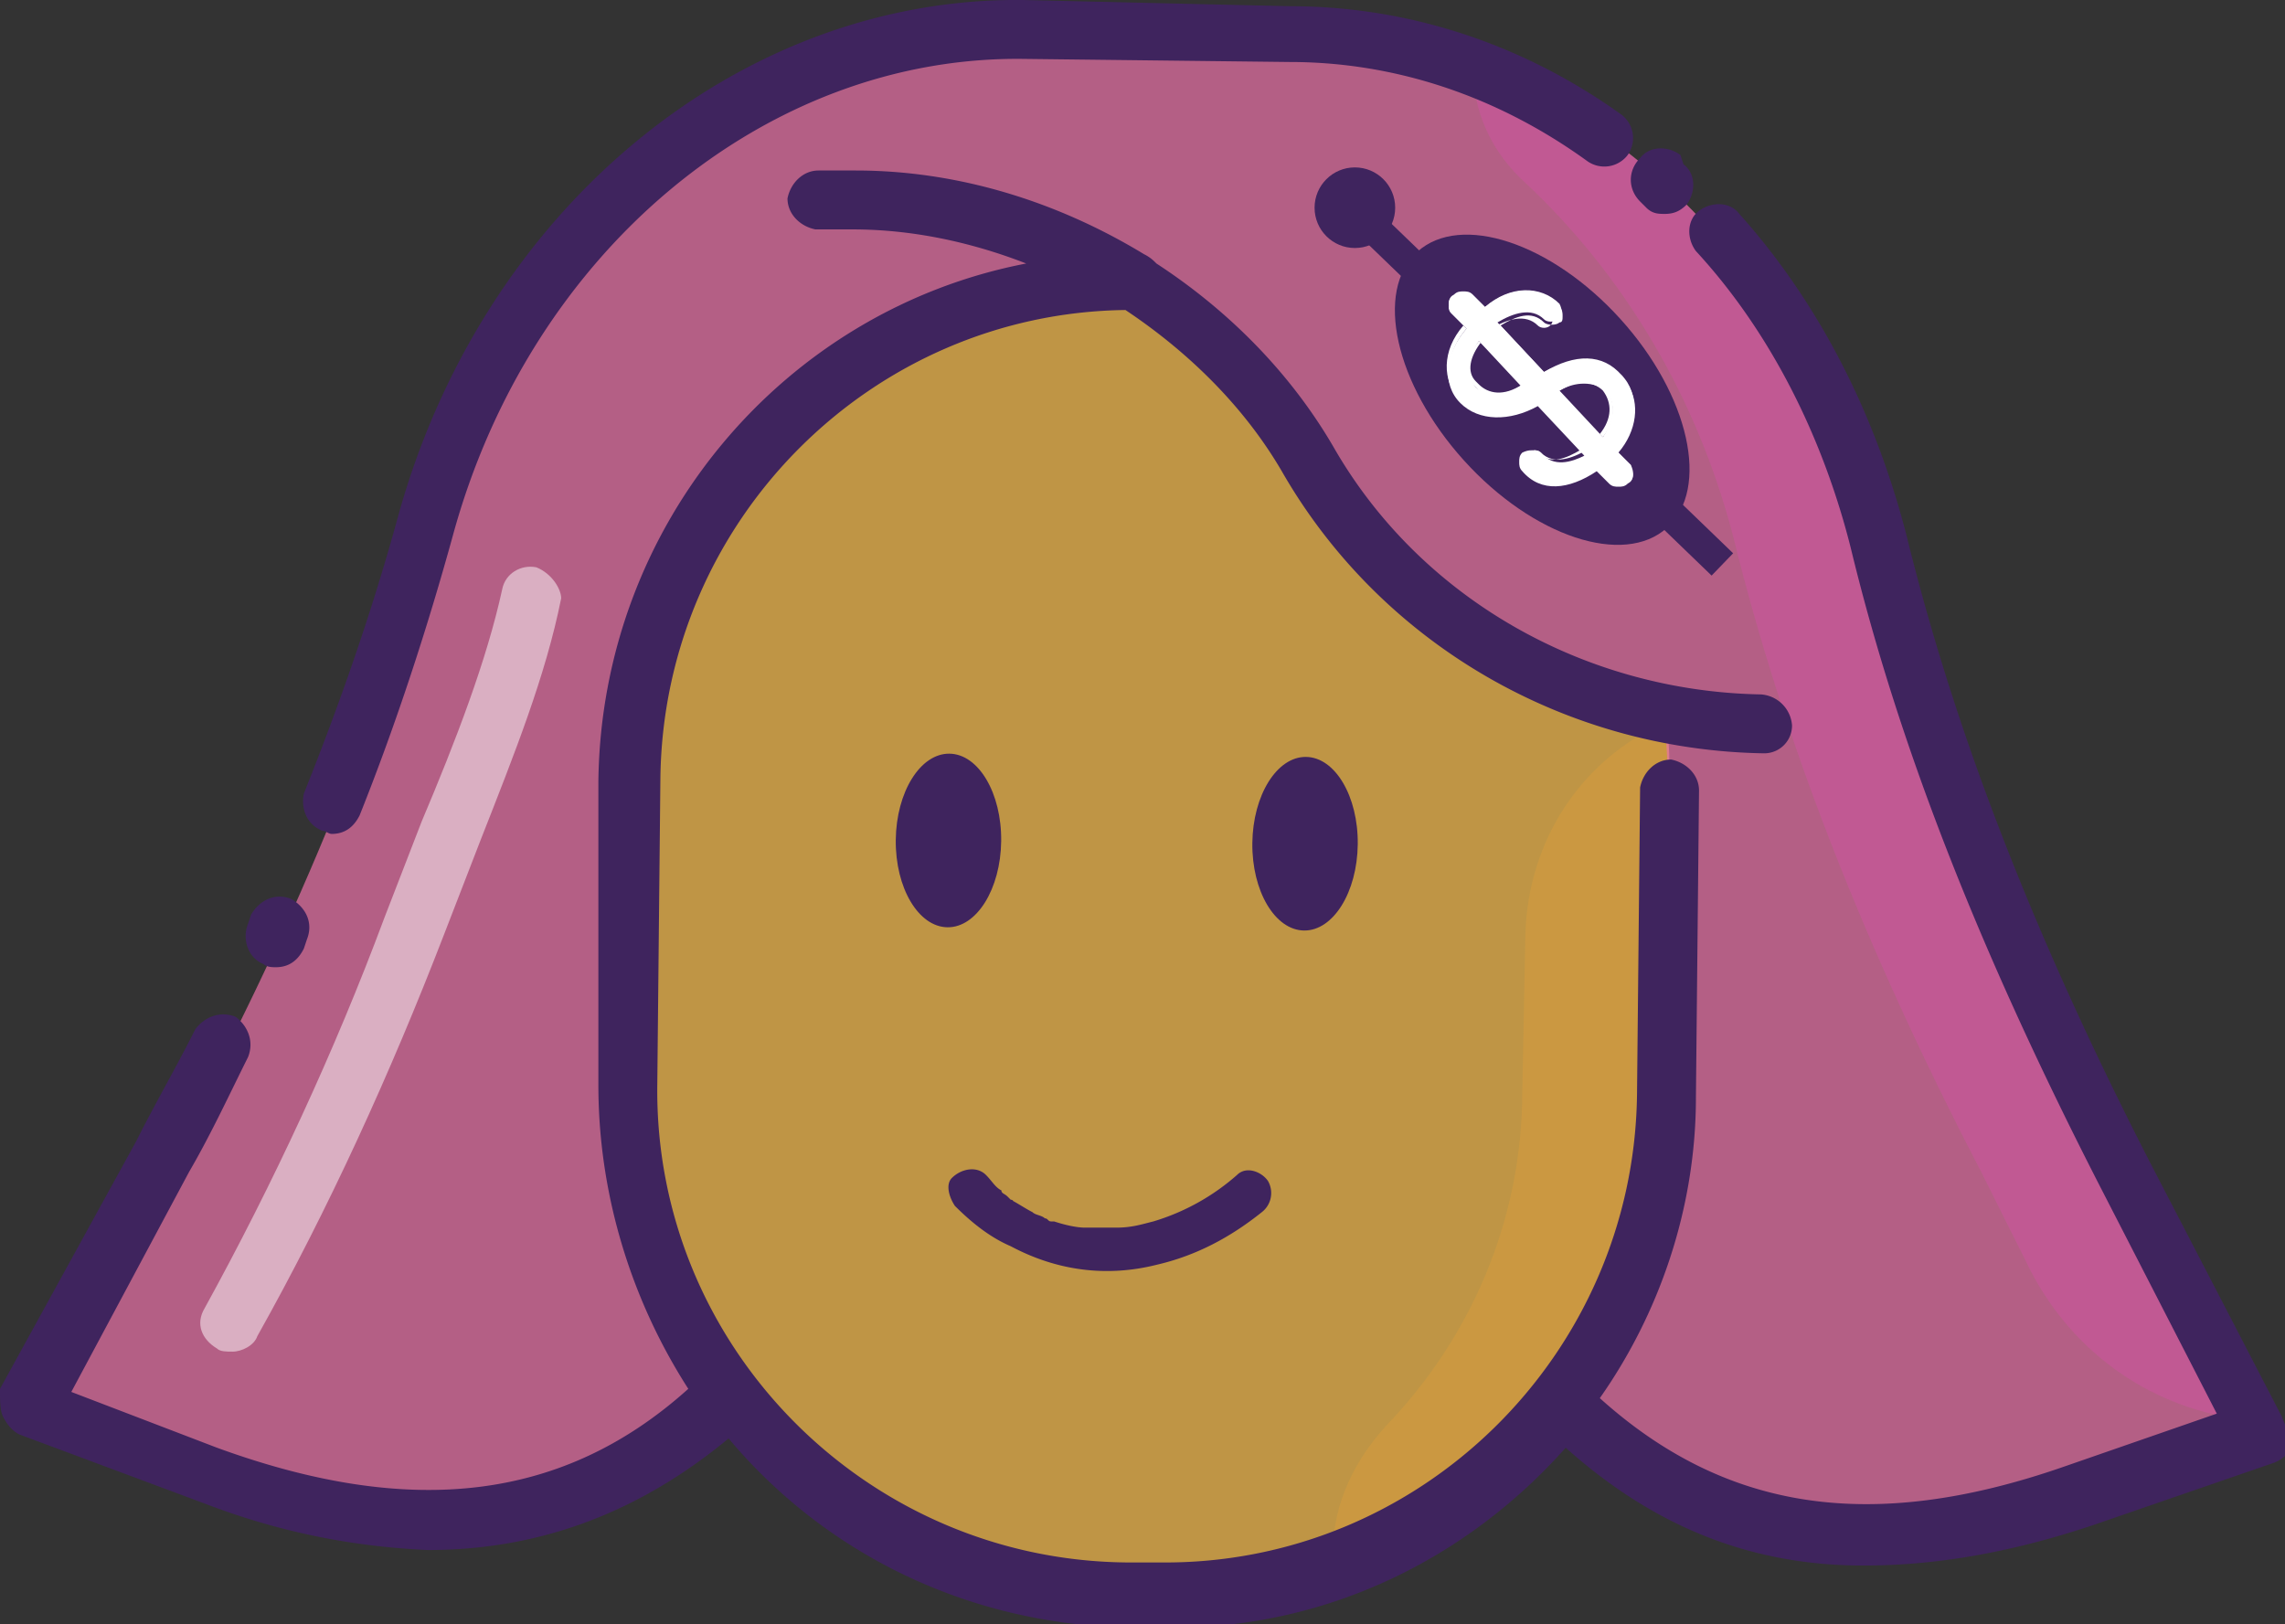
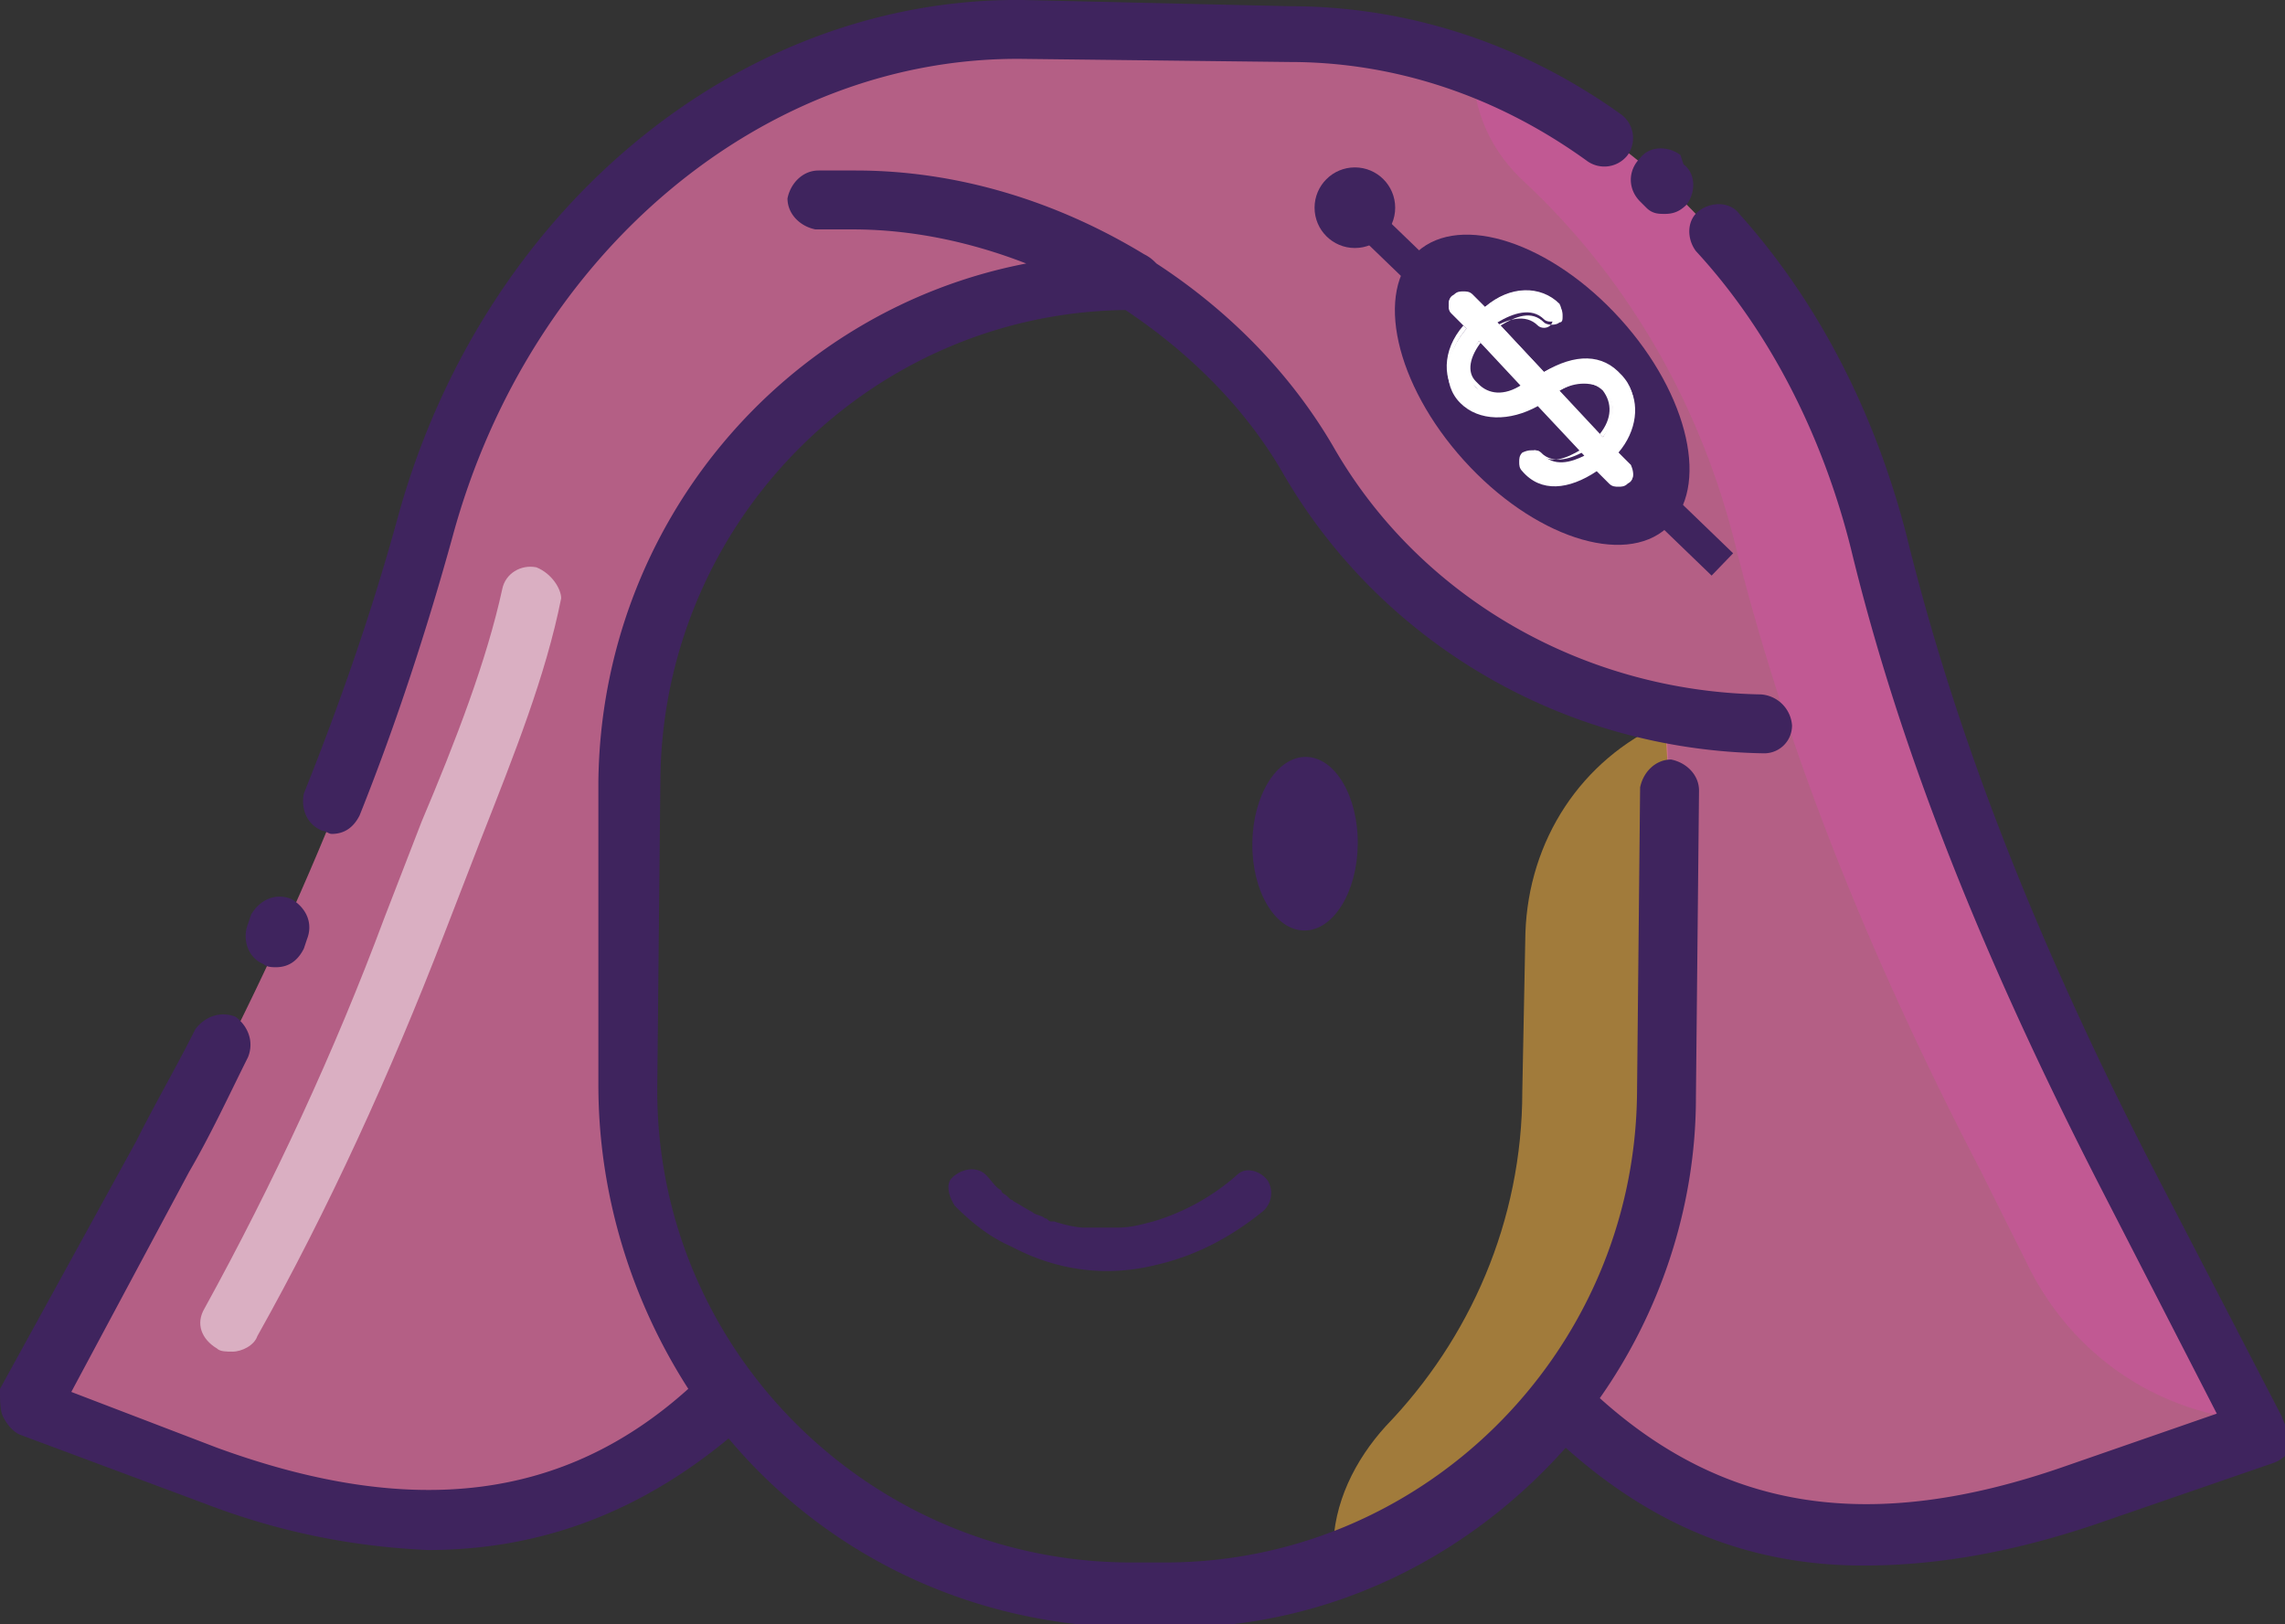
<svg xmlns="http://www.w3.org/2000/svg" baseProfile="basic" viewBox="0 0 73.7 52.4">
  <rect x="0" y="0" width="73.7" height="52.4" fill="#333333" stroke="none" />
  <style>
        
        .Ac {
            fill: #3e205e
        }

        .Ad {
            fill: #fff
        }

        .Ae {
            fill: #ffe349
        }

        .Af {
            stroke-width: 2
        }

        .Ag {
            opacity: .7
        }

        .Ah {
            fill: none
        }

        .Ai {
            stroke: #505050
        }

        .Aj {
            stroke-linejoin: round
        }

        .Ak {
            stroke-miterlimit: 10
        }

        .Al {
            fill: #3b3b3b
        }

        .Am {
            fill: #3f245e
        }

        .An {
            stroke: #3e205e
        }

        .Ao {
            stroke-width: .5
        }

        .Ap {
            fill: #3f215e
        }

        .Aq {
            fill: #a85f29
        }

        .Ar {
            fill: #a3eae2
        }

        .As {
            fill: #f9f1ca
        }

        .At {
            fill: #391c41
        }

        .Au {
            stroke: #000
        }

        .Av {
            font-family: ITCAvantGardePro-Bold
        }

        .Aw {
            stroke: #a85f29
        }

        .Ax {
            font-family: MyriadPro-Regular
        }

        .Ay {
            font-size: 24px
        }

        .Az {
            fill: #fbc04d
        }

        .BA {
            opacity: .5
        }

        .BB {
            fill: #b5eacf
        }

        .BC {
            fill: #ffc24d
        }

        .BD {
            font-size: 36.609px
        }

        .BE {
            fill: #9ad8e3
        }

        .BF {
            font-size: 40.125px
        }

        .BG {
            font-size: 30.096px
        }

        .BH {
            fill: #f9a0c4
        }

        .BI {
            stroke-linecap: round
        }

        .BJ {
            fill: #c65899
        }

        .BK {
            fill: #009f9d
        }

        .BL {
            fill: #ea5b50
        }

        .BM {
            fill: #bb3733
        }

        .BN {
            fill: #c86d38
        }

        .BO {
            fill: #a5572f
        }

        .BP {
            fill: #d19a40
        }

        .BQ {
            fill-rule: evenodd
        }
        
    </style>
-   <path d="M37.5 51h-1.1c-8.8-.1-16-7.4-15.9-16.2l.1-9.9c.2-8.8 7.3-15.9 16-15.9 2.3 1.4 4.2 3.4 5.6 5.7 2.5 4.3 6.7 7.2 11.5 8.2.1.8.2 1.5.1 2.3l-.1 9.9c-.1 8.9-7.4 16-16.2 15.9z" class="Ag Az" />
  <path d="M53.7 23.3h0c-2.7 1.2-4.4 3.8-4.5 6.8l-.1 5.1c0 4.2-1.7 8-4.4 10.8-1 1.1-1.7 2.5-1.7 4h0c6.2-2.2 10.6-8 10.7-14.9l.1-9.9c0-.6 0-1.3-.1-1.9z" class="Ag BP" />
  <path d="M66.8 47.8c-6.8 2.4-12 1.4-16.3-2.9 2.1-2.7 3.4-6.1 3.4-9.8l-.1-9.9c0-.7-.1-1.6-.1-2.3 1 .2 2.2.4 3.1.4h.1c.1 0 .2-.1.2-.2s-.1-.2-.2-.2h-.1c-5.9-.1-11.5-3.3-14.5-8.4-1.4-2.4-3.3-4.3-5.6-5.8 0-.1-.1-.1-.2-.1C33.9 7 30.8 6 27.6 6h-1.2c-.1 0-.2.1-.2.2s.1.2.2.2h1.2c3 0 5.8.9 8.4 2.3-8.8.2-15.8 7.3-15.9 16.2l-.1 9.9c0 3.7 1.2 7.1 3.2 9.9-4.4 4.2-9.6 5-16.3 2.5l-5.7-2.1 4.3-7.8c3.9-7.2 6.7-13.9 8.4-20.4C16.5 7.4 24.4.8 33 .9l8.7.1c8.6.1 16.3 6.8 18.7 16.4 1.6 6.5 4.2 13.2 8 20.5l4.1 7.9-5.7 2z" fill="#ec73a8" class="Ag" />
-   <path d="M68.4 37.9c-3.8-7.3-6.4-14-8-20.5-1.8-7.3-6.8-13-12.9-15.3 0 1.5.6 2.8 1.7 3.8 3.1 2.9 5.5 6.8 6.7 11.4 1.6 6.5 4.2 13.2 8 20.5l1.6 3.2c1.4 2.7 4 4.5 7 4.8h0l-4.1-7.9z" class="Ag BJ" />
+   <path d="M68.4 37.9c-3.8-7.3-6.4-14-8-20.5-1.8-7.3-6.8-13-12.9-15.3 0 1.5.6 2.8 1.7 3.8 3.1 2.9 5.5 6.8 6.7 11.4 1.6 6.5 4.2 13.2 8 20.5l1.6 3.2c1.4 2.7 4 4.5 7 4.8h0z" class="Ag BJ" />
  <path d="M8.5 31.1c.1.1.3.1.4.1.4 0 .7-.2.9-.6l.1-.3c.2-.5 0-1-.5-1.3-.5-.2-1 0-1.3.5l-.1.3c-.2.5 0 1.1.5 1.3zm1.9-4.3c.1 0 .2.1.3.1.4 0 .7-.2.9-.6 1.2-3 2.2-6.1 3-9C17.1 8.1 24.7 1.8 33 1.9l8.6.1c3.4 0 6.7 1.1 9.6 3.2a.95.95 0 0 0 1.3-.2.95.95 0 0 0-.2-1.3C49.1 1.4 45.4.2 41.6.2L33 0c-9.2-.1-17.5 6.8-20.2 16.8-.8 2.9-1.8 5.8-3 8.8-.1.5.1 1 .6 1.2zM52.9 6.5l.2.2c.2.2.4.2.6.2.3 0 .5-.1.7-.3.3-.4.3-1-.1-1.3l-.1-.3c-.4-.3-1-.3-1.3.1-.4.4-.4 1 0 1.4zm20.7 39.2l-4.2-8.1c-3.7-7.2-6.3-13.8-7.9-20.3-1-3.9-2.8-7.5-5.4-10.4-.3-.4-.9-.4-1.3-.1s-.4.9-.1 1.3c2.4 2.6 4.1 6 5 9.6 1.6 6.6 4.3 13.3 8.1 20.7l3.7 7.2-4.9 1.7c-6.3 2.2-11 1.4-15-2.2 1.9-2.7 3.1-6.1 3.1-9.7l.1-9.9c0-.5-.4-.9-.9-1-.5 0-.9.4-1 .9l-.1 9.9c-.1 8.4-7 15.2-15.4 15.1h-1.1c-8.4-.1-15.2-7-15.1-15.4l.1-9.9c.1-8.3 6.8-15 15-15.1 2.1 1.4 3.9 3.2 5.1 5.3 3.2 5.5 9.1 8.9 15.5 9 .5 0 .9-.4.9-.9a1.08 1.08 0 0 0-1-1c-5.7-.1-11-3.1-13.8-8-1.4-2.4-3.4-4.4-5.7-5.9-.1-.1-.2-.2-.4-.3-2.8-1.7-6-2.7-9.3-2.7h-1.2c-.5 0-.9.4-1 .9 0 .5.4.9.9 1h1.2c1.9 0 3.8.4 5.6 1.1-7.8 1.5-13.7 8.4-13.8 16.7V35c0 3.6 1.1 7 2.9 9.8-4 3.6-8.9 4.2-15.2 1.9l-4.7-1.8 3.8-7.1c.7-1.2 1.3-2.5 1.9-3.7.2-.5 0-1-.4-1.3-.5-.2-1 0-1.3.4-.6 1.2-1.3 2.4-1.9 3.6l-4.4 8c0 .4 0 .7.1.9s.3.5.6.6l5.9 2.2c2.6 1 5 1.4 7.2 1.5 3.6 0 6.8-1.2 9.7-3.6 3.1 3.7 7.7 6 12.9 6.1h1.1c5.2.1 9.8-2.2 13-5.8 2.8 2.5 5.9 3.8 9.6 3.8 2.3 0 4.7-.4 7.4-1.3l5.8-2c.3-.1.5-.3.6-.5s-.2-.7-.3-1z" class="Am" />
  <path d="M17.3 18.3c-.5-.1-1 .2-1.1.7-.5 2.3-1.5 4.9-2.6 7.5l-1.2 3.1c-1.6 4.3-3.6 8.6-5.8 12.6-.3.5-.1 1 .4 1.3.1.1.3.1.5.1.3 0 .7-.2.8-.5 2.3-4.1 4.3-8.5 6-12.9l1.2-3.1c1.1-2.8 2.1-5.3 2.6-7.8 0-.3-.3-.8-.8-1z" class="Ad BA" />
  <g class="Am">
-     <ellipse transform="matrix(1 .011 -.011 1 .29 -.325)" cx="30.6" cy="27.1" rx="1.7" ry="2.8" />
    <ellipse transform="matrix(1 .011 -.011 1 .292 -.447)" cx="42.1" cy="27.2" rx="1.7" ry="2.8" />
    <path d="M30.8 38.9c.5.5 1.1 1 1.8 1.3 1.5.8 3.1 1 4.7.6 1.3-.3 2.4-.9 3.4-1.7a.78.78 0 0 0 .2-1c-.2-.3-.7-.5-1-.2a7.2 7.2 0 0 1-2.7 1.5c-.4.1-.7.2-1.2.2h-1c-.3 0-.7-.1-1-.2-.1 0 .1 0-.1 0-.1 0-.1-.1-.2-.1-.1-.1-.3-.1-.4-.2-.2-.1-.5-.3-.7-.4.1.1.1 0 0 0l-.1-.1c-.1-.1-.2-.1-.2-.2-.2-.1-.3-.3-.5-.5-.3-.3-.8-.2-1.1.1-.2.2-.1.6.1.9h0zM43.48 7.255l.694-.72L55.9 17.847l-.694.72z" />
    <ellipse transform="matrix(.742 -.671 .671 .742 4.41 36.572)" cx="49.7" cy="12.6" rx="3.4" ry="6" />
  </g>
  <g class="Ad">
    <path d="M49.7 14.6c-.1-.1-.3-.1-.5 0-.1.1-.1.3 0 .5.6.6 1.6.6 2.4-.1l.5.5c.1.1.3.1.5 0 .1-.1.1-.3 0-.5l-.5-.5c.7-.8.8-1.8.2-2.4s-1.6-.6-2.5-.1l-1.5-1.6c.5-.3 1.1-.5 1.5-.1.1.1.3.1.5 0 .1-.1.1-.3 0-.5-.6-.6-1.6-.6-2.4.1l-.2.1-.4-.4c-.1-.1-.3-.1-.5 0-.1.1-.1.3 0 .5l.5.5c-.7.8-.8 1.8-.2 2.4s1.6.6 2.5.1l1.5 1.6c-.4.2-1 .4-1.4-.1zm2.1-2c.3.4.3.9-.1 1.5l-1.4-1.5c.5-.3 1.1-.3 1.5 0zm-4.2-.1c-.3-.4-.3-.9.1-1.5l1.4 1.5c-.6.3-1.1.3-1.5 0z" />
    <path d="M52.5 12.4c.4.6.3 1.5-.3 2.2l.4.4v.1c.1.2.1.4-.1.5-.1.1-.2.1-.3.1s-.2 0-.3-.1l-.4-.4c-.9.6-1.8.7-2.4 0-.1-.1-.1-.2-.1-.3s0-.2.1-.3c.2-.1.4-.1.5 0h0c.4.4.9.2 1.4-.1L49.6 13c-1 .6-1.9.6-2.5-.1-.6-.6-.6-1.6.1-2.4l-.4-.4V10c-.1-.2-.1-.4.1-.5.1-.1.2-.1.3-.1s.2 0 .3.1l.4.4c.9-.7 1.8-.7 2.4 0 .1.1.1.2.1.3s0 .2-.1.2h0c-.1.1-.4.1-.5 0-.4-.4-.9-.2-1.4.1l1.4 1.5c1-.6 1.9-.6 2.5.1.1.1.1.2.2.3zm-.5 2.2h0c.6-.8.8-1.6.4-2.2 0-.1-.1-.1-.2-.2-.6-.6-1.5-.6-2.5 0h0l-1.6-1.6c.5-.3 1.1-.5 1.5-.1.1.1.3.1.4 0h0c.1-.1.1-.2 0-.4-.6-.6-1.5-.6-2.3.1h0l-.5-.5c-.1-.1-.1-.1-.2-.1s-.1 0-.2.1-.1.3 0 .4l.5.5c-.6.7-.7 1.5-.3 2.1 0 .1.1.1.2.2.6.6 1.5.6 2.5 0h0l1.5 1.6c-.5.3-1.1.5-1.5.1h0c-.1-.1-.3-.1-.4 0s-.1.1-.1.2 0 .1.1.2c.6.6 1.5.6 2.3-.1h0l.5.5c.1.1.1.1.2.1s.1 0 .2-.1.1-.3 0-.4l-.5-.4zm-.1-1.9c.2.4.2.9-.2 1.4h0l-1.5-1.5h.1c.7-.4 1.3-.4 1.6 0h0v.1zm-.3 1.3c.4-.5.4-1 .1-1.4h0c-.3-.3-.9-.4-1.5 0l1.4 1.4zm-2.3-1.5h0c-.7.4-1.3.4-1.7 0s-.3-1 .1-1.5h0l1.6 1.5zm-1.7-.2l.1.1c.3.3.8.4 1.4 0L47.8 11c-.4.5-.5 1-.2 1.3z" />
  </g>
  <circle cx="43.7" cy="6.7" r="1.3" class="Am" />
</svg>